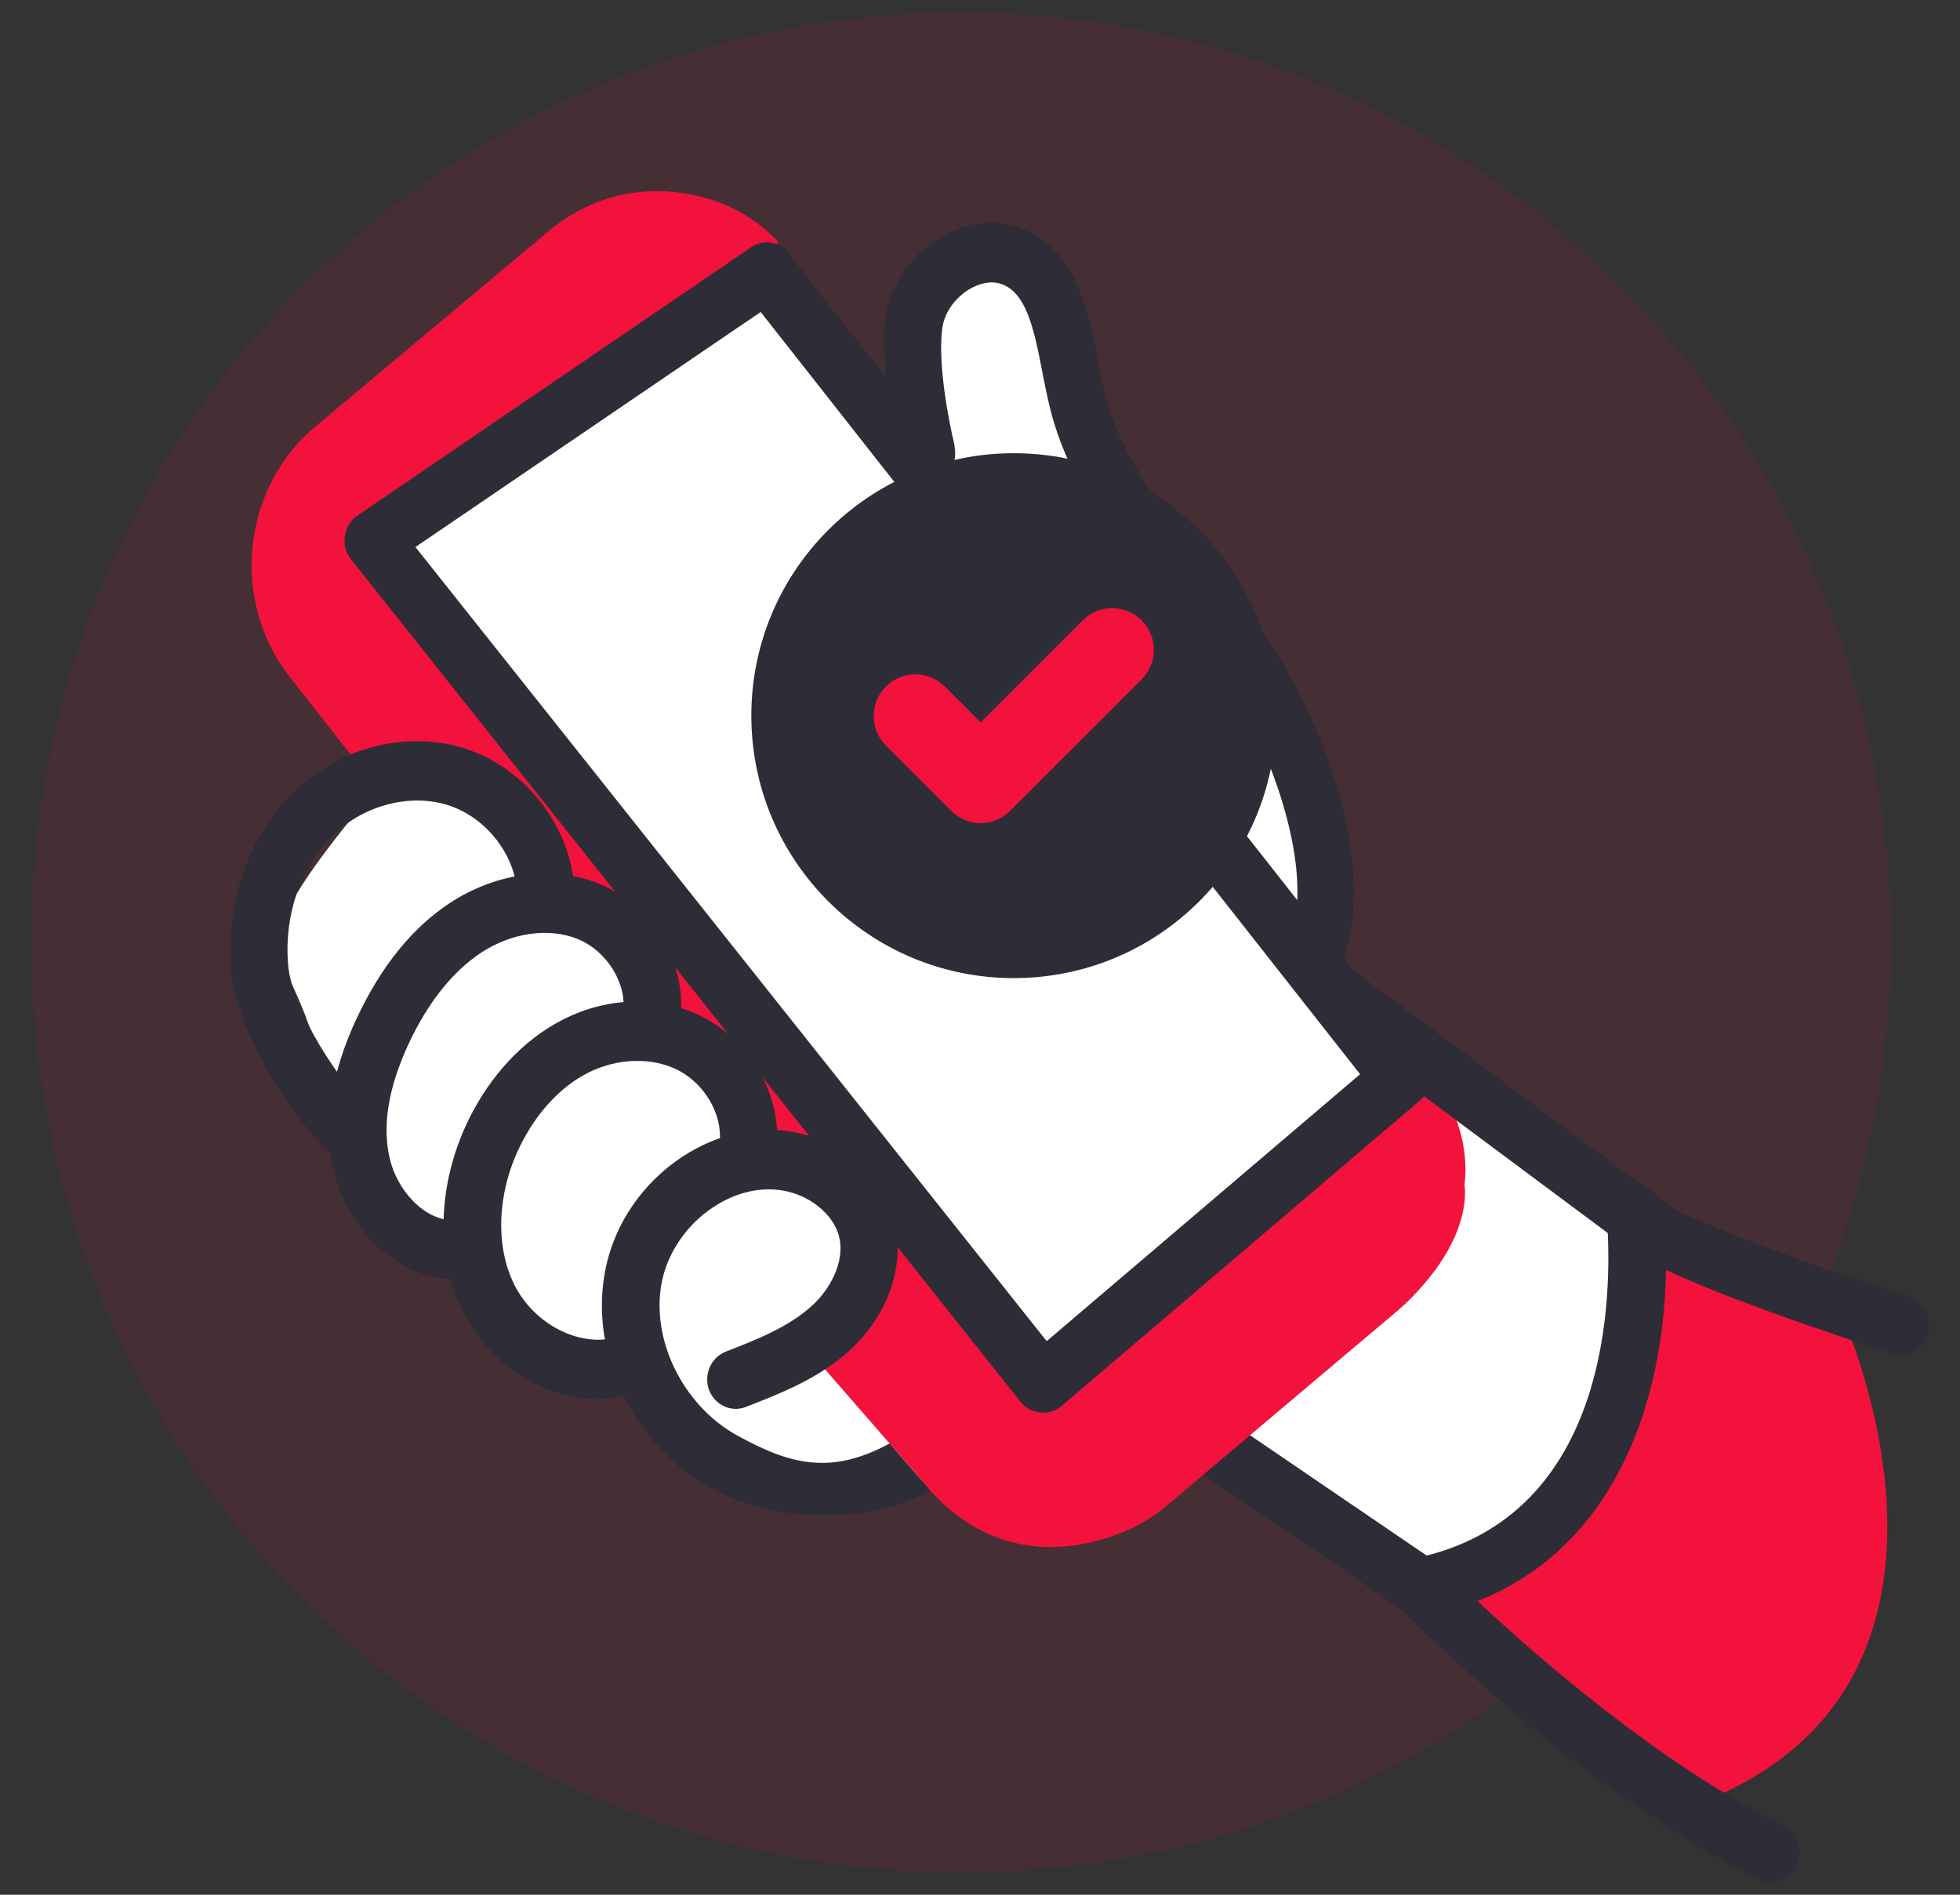
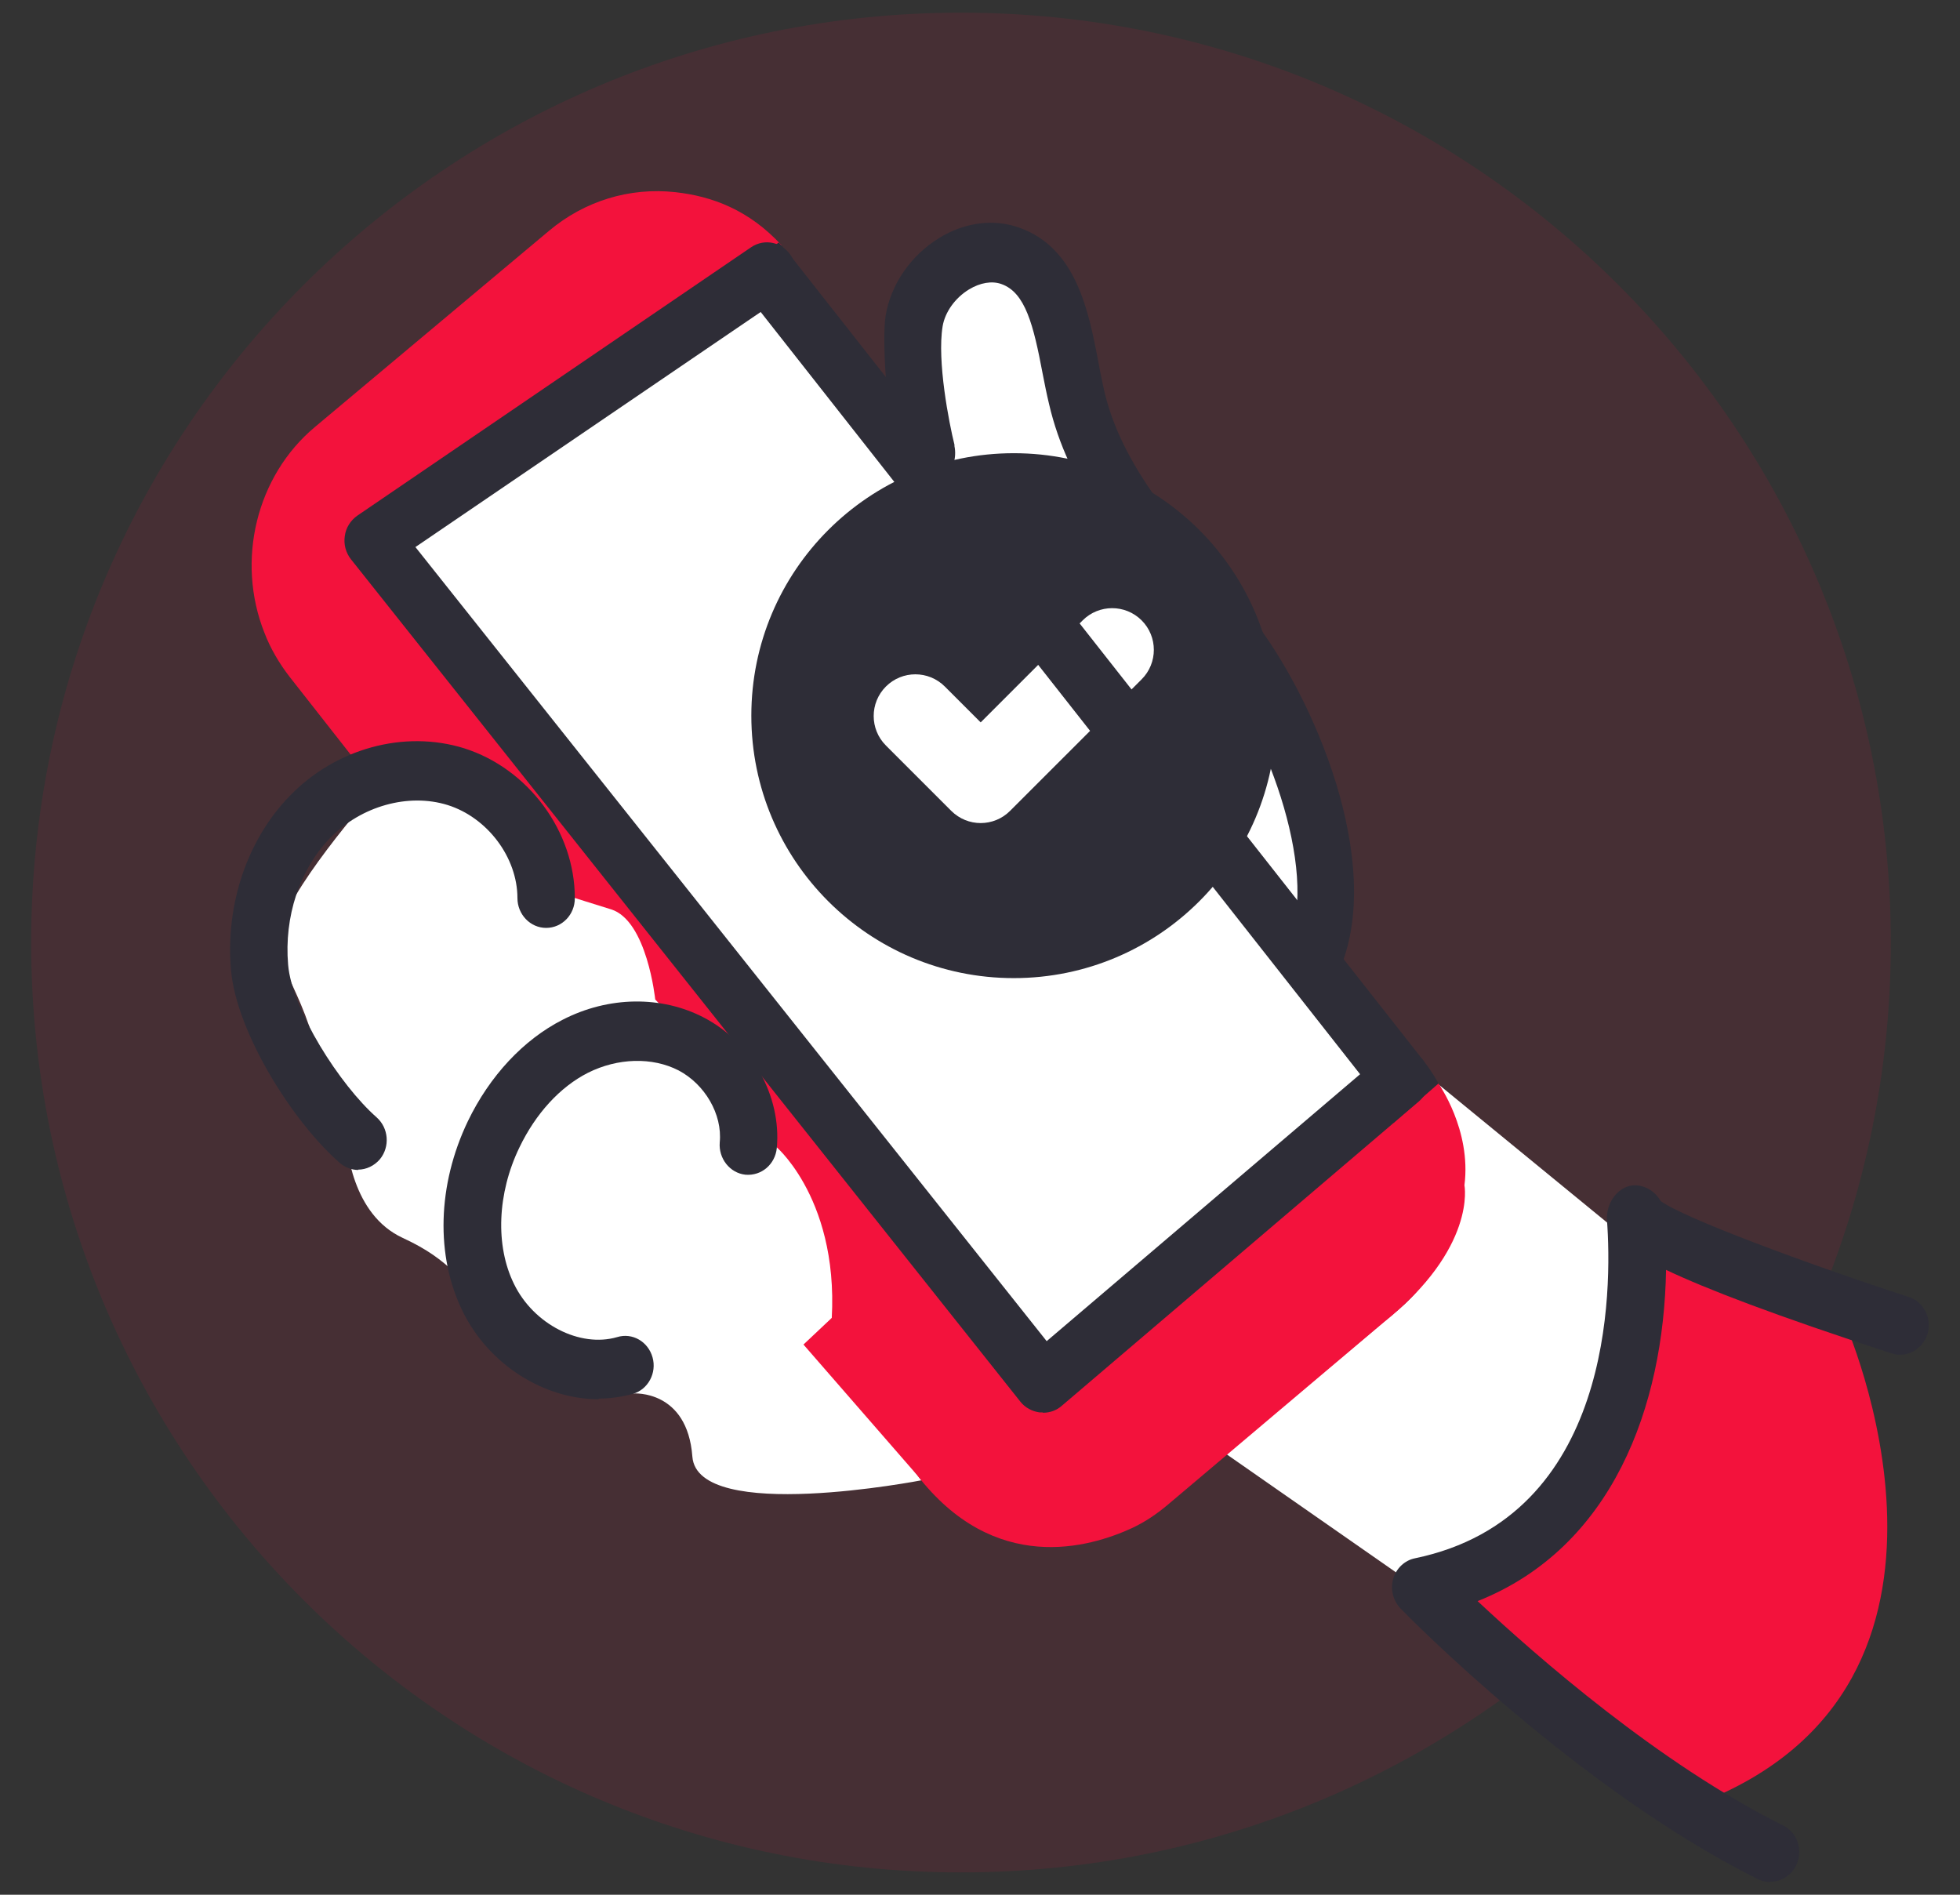
<svg xmlns="http://www.w3.org/2000/svg" width="60" height="58" viewBox="0 0 60 58" fill="none">
  <rect x="0" y="0" width="60" height="58" fill="#333333" stroke="none" />
  <path d="M29.418 57.316C45.139 57.316 57.882 44.573 57.882 28.852C57.882 13.132 45.139 0.388 29.418 0.388C13.698 0.388 0.954 13.132 0.954 28.852C0.954 44.573 13.698 57.316 29.418 57.316Z" fill="#F3123C" fill-opacity="0.1" />
  <path d="M36.807 44L43.902 48.945L48.461 45.312L50.74 38.688L41.48 31.101C41.48 31.101 40.25 30.14 40.55 28.094C40.839 26.037 38.813 21.148 38.193 20.239C38.089 20.084 37.903 19.763 37.665 19.35C34.946 17.128 33.788 13.666 32.279 10.482C32.134 10.193 32.32 9.924 32.548 9.831C31.865 8.963 31.007 8.095 30.211 7.743C28.639 7.051 29.653 8.829 28.112 9.345C26.572 9.862 27.926 14.647 27.926 14.647L23.997 9.077C23.997 9.077 21.082 6.927 19.469 6.968C17.856 7.01 15.478 10.234 15.478 10.234C8.117 15.361 9.647 16.105 9.471 17.097C9.295 18.089 8.923 18.73 9.213 19.774C9.512 20.818 12.325 23.246 12.325 23.246C12.325 23.246 10.102 25.644 9.058 27.401C8.024 29.158 8.82 29.52 9.461 31.401C10.102 33.282 10.536 33.995 10.567 34.574C10.598 35.153 10.784 37.178 12.325 37.892C13.865 38.605 13.969 39.173 15.478 40.351C16.988 41.53 19.396 42.656 19.396 42.656C19.396 42.656 21.04 42.532 21.195 44.589C21.351 46.646 28.216 45.312 28.216 45.312C28.216 45.312 28.908 45.405 31.979 46.377C35.05 47.348 36.807 44 36.807 44Z" fill="white" />
-   <path d="M23.976 9.087L11.776 17.107L31.968 42.202L43.434 33.716C43.434 33.716 45.45 36.972 42.638 38.615C39.826 40.259 35.587 46.822 33.25 46.553C30.914 46.284 25.393 41.106 25.393 41.106C25.393 41.106 28.226 40.269 27.068 38.626C25.92 36.982 23.79 35.132 23.79 35.132C23.79 35.132 23.439 34.584 22.126 32.983C20.812 31.381 20.058 30.595 20.058 30.595C20.058 30.595 19.81 28.177 18.703 27.835C17.597 27.494 16.78 27.226 16.78 27.226C16.78 27.226 15.168 25.303 15.467 24.538C15.767 23.774 12.314 23.267 12.314 23.267L9.202 19.795C9.202 19.795 7.641 15.206 11.601 12.312C15.56 9.418 18.693 7.434 18.693 7.434C18.693 7.434 22.219 6.369 23.976 9.098V9.087Z" fill="#F3123C" />
+   <path d="M23.976 9.087L11.776 17.107L31.968 42.202L43.434 33.716C43.434 33.716 45.45 36.972 42.638 38.615C39.826 40.259 35.587 46.822 33.25 46.553C30.914 46.284 25.393 41.106 25.393 41.106C25.92 36.982 23.79 35.132 23.79 35.132C23.79 35.132 23.439 34.584 22.126 32.983C20.812 31.381 20.058 30.595 20.058 30.595C20.058 30.595 19.81 28.177 18.703 27.835C17.597 27.494 16.78 27.226 16.78 27.226C16.78 27.226 15.168 25.303 15.467 24.538C15.767 23.774 12.314 23.267 12.314 23.267L9.202 19.795C9.202 19.795 7.641 15.206 11.601 12.312C15.56 9.418 18.693 7.434 18.693 7.434C18.693 7.434 22.219 6.369 23.976 9.098V9.087Z" fill="#F3123C" />
  <path d="M51.979 38.119L56.438 40.398C56.438 40.398 61.479 51.587 51.979 55.214L43.902 49.249C43.902 49.249 50.17 47.236 50.17 37.549L51.979 38.119Z" fill="#F3123C" />
-   <path d="M43.506 49.499C43.796 49.499 44.075 49.354 44.24 49.096C44.509 48.682 44.395 48.114 43.992 47.835L38.016 43.763C37.613 43.483 37.065 43.597 36.796 44.021C36.528 44.434 36.641 45.003 37.044 45.282L43.02 49.354C43.165 49.457 43.341 49.509 43.506 49.509V49.499Z" fill="#2E2D37" />
  <path d="M22.043 8.24C21.577 7.93 21.05 7.733 20.482 7.671C20.357 7.661 20.233 7.651 20.109 7.651C19.303 7.651 18.538 7.93 17.907 8.457L10.742 14.462C9.543 15.464 9.119 17.19 9.708 18.668C9.832 18.988 10.008 19.288 10.225 19.567L13.213 23.371C12.913 23.309 12.614 23.267 12.314 23.257C11.89 23.236 11.445 23.319 11.021 23.464L8.871 20.725C8.55 20.311 8.282 19.857 8.095 19.371C7.217 17.159 7.847 14.565 9.646 13.066L16.811 7.062C17.897 6.152 19.272 5.728 20.678 5.883C21.795 6.007 22.922 6.421 23.924 7.506" fill="#F3123C" />
  <path d="M23.841 7.423C23.965 7.558 24.089 7.692 24.213 7.847L43.558 32.445C45.388 34.77 45.046 38.212 42.792 40.104L35.628 46.108C34.656 46.925 33.477 47.328 32.309 47.328C30.779 47.328 29.248 46.646 28.215 45.323L25.237 41.54C25.299 41.395 25.34 41.251 25.392 41.096C25.599 40.858 25.785 40.61 25.919 40.362C26.012 40.207 26.085 40.021 26.168 39.835L29.579 44.176C30.799 45.726 33.022 45.964 34.521 44.703L41.686 38.698C42.41 38.088 42.865 37.22 42.958 36.259C43.051 35.287 42.782 34.347 42.193 33.592L22.849 8.994C22.694 8.798 22.518 8.622 22.332 8.467" fill="#2E2D37" />
  <path d="M33.953 41.985L44.034 33.169C44.034 33.169 45.047 34.585 44.83 36.28C44.83 36.28 45.212 38.202 42.348 40.486L35.742 46.067C35.411 46.346 35.059 46.584 34.667 46.77C33.353 47.38 30.438 48.227 28.06 45.137L24.596 41.158L27.481 38.44L31.492 43.173C31.492 43.173 32.992 43.948 33.953 41.995V41.985Z" fill="#F3123C" />
  <path d="M31.937 43.245C32.144 43.245 32.34 43.173 32.496 43.039L43.434 33.716C43.806 33.396 43.858 32.827 43.548 32.435C43.238 32.052 42.69 31.99 42.307 32.311L32.041 41.054L12.717 16.746L23.966 9.087C24.369 8.808 24.483 8.25 24.214 7.826C23.945 7.413 23.408 7.289 22.994 7.568L10.939 15.784C10.732 15.929 10.587 16.157 10.556 16.405C10.515 16.663 10.587 16.921 10.742 17.118L31.234 42.904C31.379 43.09 31.596 43.204 31.824 43.235C31.855 43.235 31.875 43.235 31.906 43.235L31.937 43.245Z" fill="#2E2D37" />
  <path d="M40.229 30.161C40.57 30.161 40.891 29.954 41.036 29.613C42.369 26.368 40.219 21.325 38.337 18.927C37.965 18.451 37.572 17.976 37.179 17.511C35.691 15.723 34.274 14.028 33.798 11.94C33.736 11.661 33.674 11.372 33.623 11.072C33.323 9.522 32.951 7.589 31.203 6.969C30.428 6.69 29.529 6.803 28.743 7.289C27.874 7.827 27.264 8.715 27.109 9.677C27.006 10.328 27.109 12.612 27.481 13.873C27.481 13.945 27.492 14.007 27.512 14.079H27.543C27.647 14.369 27.771 14.586 27.916 14.669C28.226 14.865 28.608 14.844 28.898 14.617C29.177 14.41 29.291 14.007 29.218 13.656V13.635V13.614C29.053 12.953 28.681 11.051 28.856 9.987C28.929 9.553 29.239 9.118 29.663 8.86C30.004 8.653 30.366 8.591 30.655 8.695C31.39 8.953 31.638 9.956 31.917 11.434C31.979 11.754 32.041 12.064 32.113 12.364C32.692 14.875 34.315 16.818 35.877 18.689C36.259 19.144 36.642 19.609 37.004 20.064C38.668 22.182 40.405 26.575 39.444 28.89C39.257 29.355 39.464 29.882 39.909 30.078C40.023 30.13 40.136 30.151 40.25 30.151L40.229 30.161Z" fill="#2E2D37" />
-   <path d="M27.234 44.186C25.424 45.168 24.173 44.827 22.561 43.938C20.886 43.008 19.904 40.971 20.265 39.215C20.451 38.326 21.03 37.478 21.837 36.951C22.571 36.465 23.388 36.3 24.122 36.476C24.897 36.662 25.549 37.24 25.693 37.881C25.869 38.646 25.393 39.493 24.835 39.99C24.122 40.63 23.15 41.013 22.219 41.374C21.765 41.55 21.537 42.077 21.702 42.542C21.878 43.008 22.385 43.245 22.829 43.069C23.863 42.666 25.042 42.212 25.993 41.354C27.161 40.289 27.699 38.801 27.399 37.458C27.099 36.135 25.962 35.049 24.515 34.698C23.305 34.408 22.023 34.667 20.886 35.411C19.676 36.207 18.818 37.458 18.539 38.832C18.011 41.395 19.355 44.206 21.723 45.529C22.747 46.098 23.905 46.377 25.104 46.377C26.386 46.377 27.275 46.263 28.474 45.622" fill="#2E2D37" />
  <path d="M18.332 42.812C18.683 42.812 19.035 42.76 19.376 42.667C19.841 42.533 20.11 42.026 19.976 41.551C19.841 41.065 19.355 40.786 18.89 40.931C17.753 41.261 16.336 40.538 15.737 39.308C15.158 38.14 15.22 36.528 15.902 35.122C16.398 34.089 17.143 33.272 18.001 32.838C18.911 32.383 19.965 32.352 20.772 32.766C21.578 33.19 22.116 34.109 22.033 34.967C21.992 35.463 22.343 35.908 22.819 35.959C23.315 36.001 23.729 35.639 23.78 35.143C23.925 33.551 23.015 31.918 21.557 31.154C20.255 30.471 18.631 30.492 17.225 31.215C16.026 31.825 14.992 32.931 14.32 34.326C13.39 36.27 13.328 38.45 14.165 40.145C14.972 41.788 16.667 42.832 18.321 42.832L18.332 42.812Z" fill="#2E2D37" />
-   <path d="M13.927 39.183H13.958C14.444 39.183 14.836 38.77 14.826 38.264C14.826 37.767 14.402 37.333 13.937 37.364H13.927C12.955 37.364 12.148 36.403 11.931 35.463C11.693 34.46 11.89 33.282 12.51 31.949C13.1 30.688 13.844 29.758 14.702 29.179C15.664 28.538 16.822 28.383 17.711 28.755C18.61 29.137 19.22 30.161 19.065 31.029C18.982 31.525 19.293 31.99 19.778 32.083C20.254 32.176 20.709 31.845 20.802 31.349C21.102 29.623 20.058 27.784 18.383 27.07C16.966 26.471 15.198 26.698 13.761 27.649C12.614 28.404 11.662 29.592 10.928 31.153C10.122 32.868 9.884 34.46 10.225 35.876C10.67 37.757 12.262 39.163 13.937 39.163L13.927 39.183Z" fill="#2E2D37" />
  <path d="M10.96 35.804C11.208 35.804 11.456 35.69 11.632 35.483C11.942 35.101 11.9 34.533 11.528 34.202C10.401 33.21 8.933 30.905 8.82 29.53C8.695 28.063 9.171 26.616 10.102 25.655C11.053 24.673 12.5 24.27 13.7 24.642C14.919 25.024 15.84 26.244 15.84 27.494C15.84 27.99 16.233 28.404 16.718 28.404C17.204 28.404 17.597 28.001 17.597 27.494C17.597 25.448 16.171 23.526 14.206 22.905C12.376 22.337 10.277 22.905 8.861 24.373C7.569 25.706 6.896 27.691 7.072 29.696C7.238 31.597 8.954 34.336 10.401 35.597C10.567 35.742 10.774 35.814 10.97 35.814L10.96 35.804Z" fill="#2E2D37" />
  <path d="M54.197 57.601C54.528 57.601 54.838 57.415 54.993 57.084C55.2 56.629 55.024 56.092 54.579 55.875C50.795 53.994 47.042 50.707 45.233 49.012C49.368 47.369 50.929 43.049 51.002 38.873C52.222 39.452 54.31 40.258 57.898 41.426C58.363 41.581 58.849 41.312 59.004 40.837C59.149 40.362 58.891 39.845 58.425 39.7C55.261 38.667 51.539 37.282 50.837 36.765C50.661 36.455 50.319 36.248 49.958 36.289C49.492 36.352 49.162 36.858 49.193 37.344C49.348 39.452 49.389 46.439 43.32 47.7C43 47.762 42.741 48.01 42.648 48.33C42.555 48.651 42.648 49.002 42.876 49.24C43.093 49.467 48.314 54.779 53.804 57.518C53.928 57.58 54.052 57.611 54.186 57.611L54.197 57.601Z" fill="#2E2D37" />
-   <path d="M50.681 38.615C50.95 38.615 51.219 38.481 51.395 38.243C51.674 37.84 51.591 37.272 51.198 36.972L41.552 29.789C41.159 29.5 40.611 29.593 40.322 29.996C40.043 30.399 40.125 30.967 40.518 31.267L50.164 38.45C50.32 38.564 50.495 38.626 50.681 38.626V38.615Z" fill="#2E2D37" />
-   <circle cx="31.5" cy="21.873" r="5.5" fill="#F3123C" />
  <path d="M39.068 21.907C39.068 17.469 35.47 13.873 31.034 13.873C26.598 13.873 23 17.469 23 21.907C23 26.344 26.596 29.941 31.034 29.941C35.471 29.941 39.068 26.344 39.068 21.907ZM30.022 25.195C29.695 25.195 29.369 25.07 29.119 24.82L27.119 22.82C26.621 22.322 26.621 21.514 27.119 21.016C27.617 20.517 28.425 20.517 28.924 21.016L30.021 22.113L33.143 18.99C33.641 18.492 34.45 18.492 34.948 18.99C35.446 19.488 35.446 20.297 34.948 20.795L30.922 24.82C30.673 25.07 30.347 25.195 30.019 25.195H30.022Z" fill="#2E2D37" />
</svg>